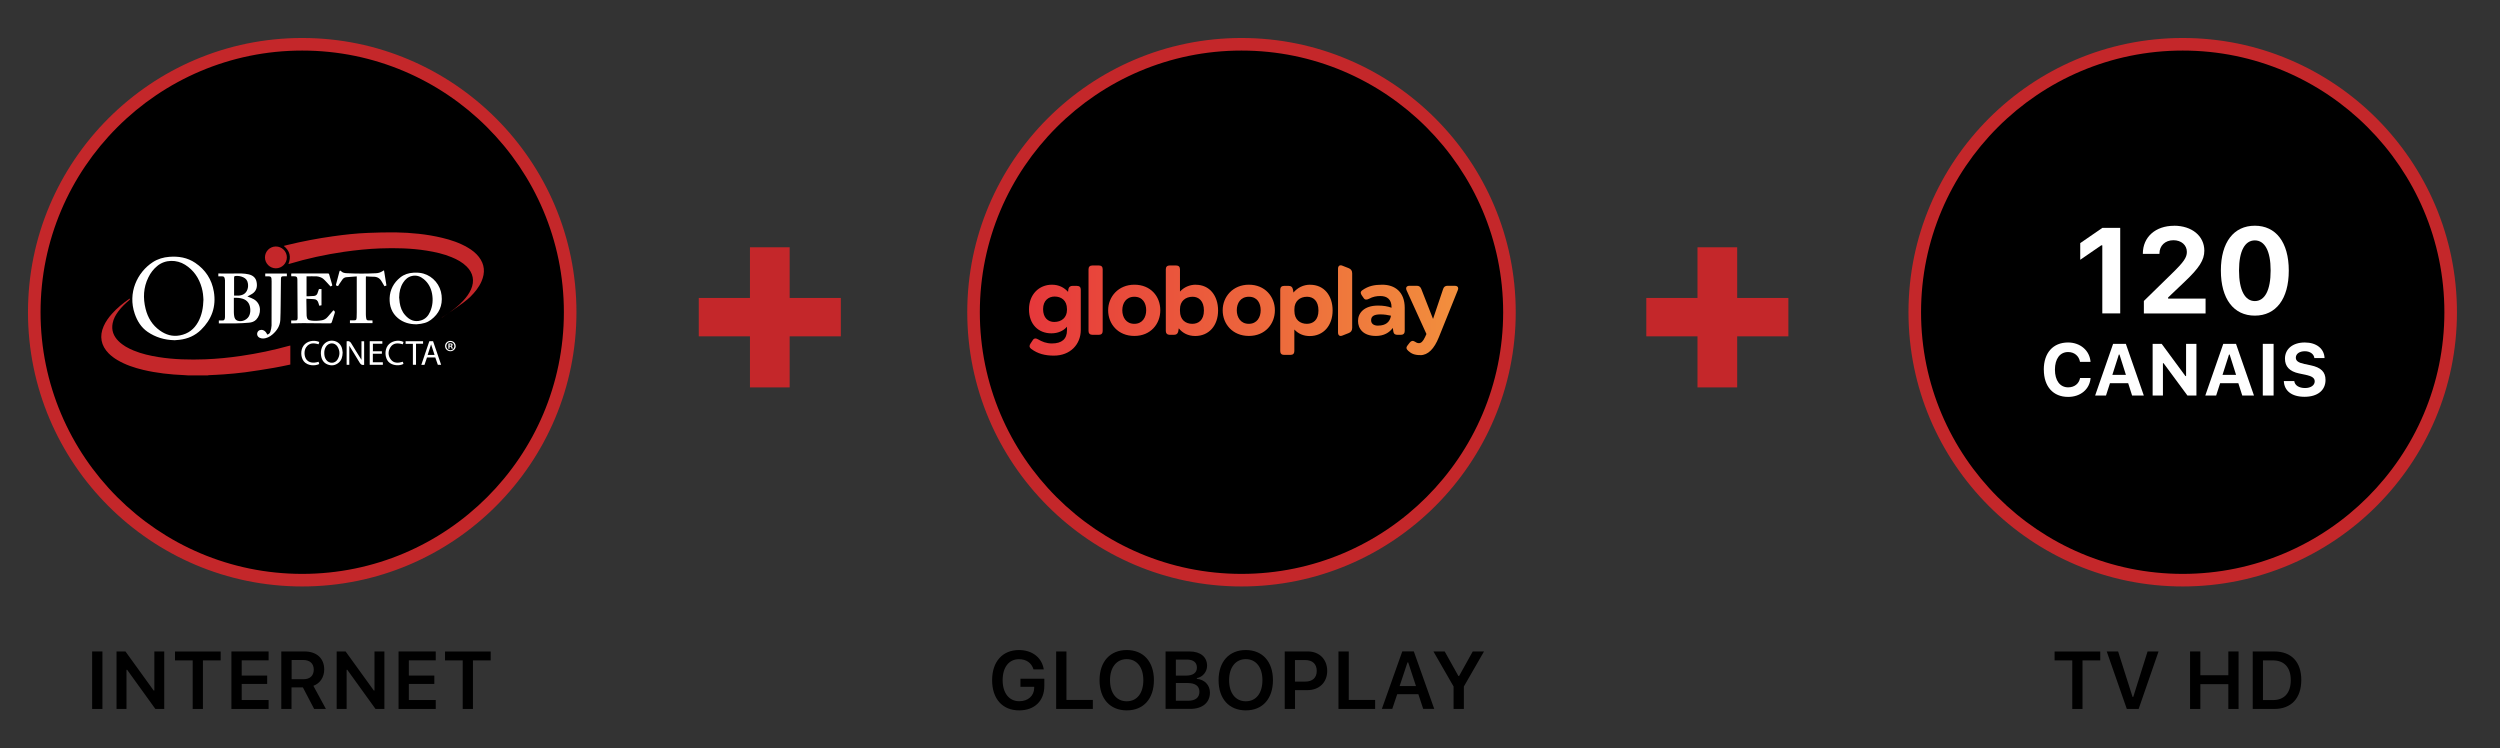
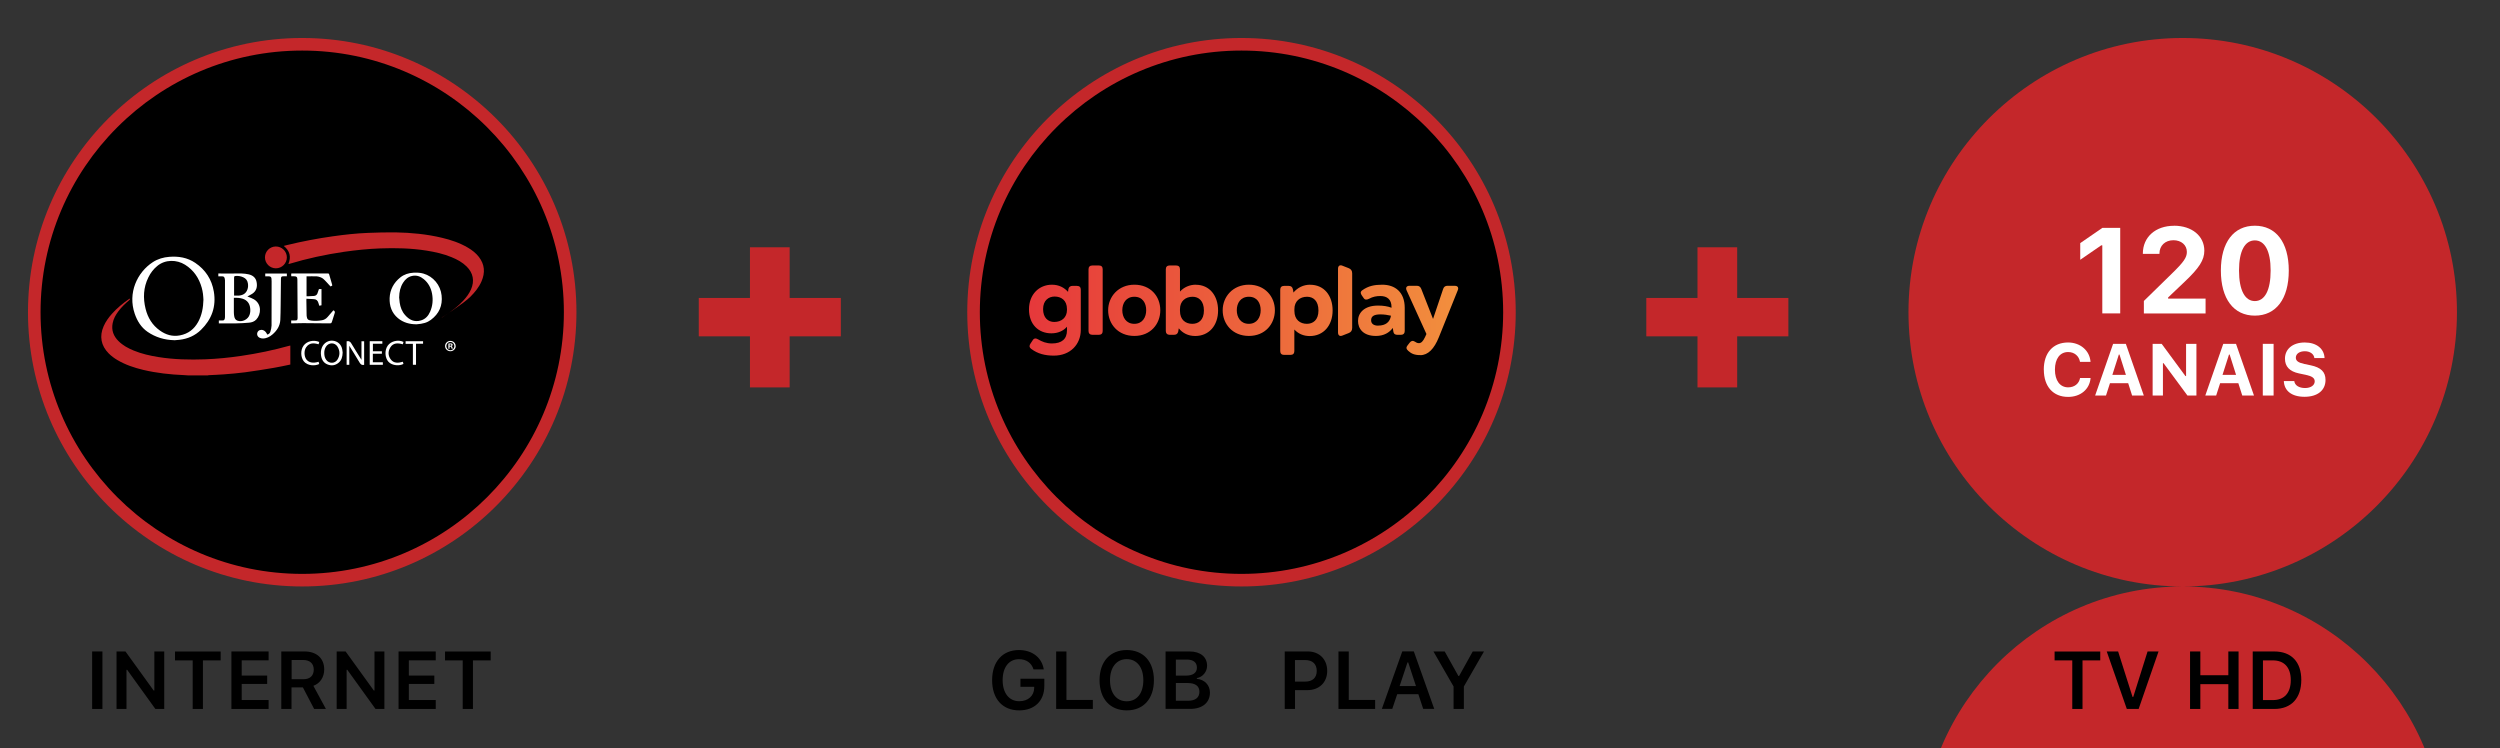
<svg xmlns="http://www.w3.org/2000/svg" viewBox="0 0 439.59 131.56">
  <rect x="0" y="0" width="439.59" height="131.56" fill="#333333" stroke="none" />
  <clipPath id="a">
    <path d="m0 0h439.59v131.56h-439.59z" />
  </clipPath>
  <linearGradient id="b" gradientUnits="userSpaceOnUse" x1="180.92" x2="256.39" y1="54.59" y2="54.59">
    <stop offset="0" stop-color="#e6383b" />
    <stop offset="1" stop-color="#f28f3d" />
  </linearGradient>
  <g clip-path="url(#a)">
    <circle cx="53.14" cy="54.9" r="47.12" />
    <path d="m53.14 103.12c-26.59 0-48.22-21.63-48.22-48.22s21.63-48.22 48.22-48.22 48.22 21.63 48.22 48.22-21.63 48.22-48.22 48.22zm0-94.23c-25.37 0-46.01 20.64-46.01 46.01s20.64 46.01 46.01 46.01 46.01-20.64 46.01-46.01-20.64-46.01-46.01-46.01z" fill="#c4272a" />
    <circle cx="218.3" cy="54.9" r="47.12" />
    <path d="m218.3 103.12c-26.59 0-48.22-21.63-48.22-48.22s21.64-48.22 48.22-48.22 48.22 21.63 48.22 48.22-21.63 48.22-48.22 48.22zm0-94.23c-25.37 0-46.01 20.64-46.01 46.01s20.64 46.01 46.01 46.01 46.01-20.64 46.01-46.01-20.64-46.01-46.01-46.01z" fill="#c4272a" />
    <path d="m138.85 68.12h-6.98v-8.98h-9v-6.75h9v-8.91h6.98v8.91h9v6.75h-9z" fill="#c4272a" />
    <path d="m16.2 124.66v-10.11h1.81v10.11z" />
    <path d="m20.49 124.66v-10.11h1.57l4.96 6.87h.12v-6.87h1.74v10.11h-1.56l-4.96-6.88h-.12v6.88h-1.74z" />
    <path d="m33.88 124.66v-8.54h-3.11v-1.56h8.03v1.56h-3.12v8.54h-1.81z" />
    <path d="m47.23 124.66h-6.54v-10.11h6.54v1.56h-4.73v2.68h4.48v1.47h-4.48v2.83h4.73v1.56z" />
    <path d="m51.27 124.66h-1.81v-10.11h4.1c2.12 0 3.45 1.22 3.45 3.16 0 1.33-.7 2.44-1.91 2.88l2.21 4.07h-2.07l-1.98-3.79h-2v3.79zm0-5.23h2.09c1.15 0 1.81-.62 1.81-1.69s-.7-1.69-1.85-1.69h-2.04v3.38z" />
    <path d="m59.2 124.66v-10.11h1.57l4.96 6.87h.12v-6.87h1.74v10.11h-1.56l-4.96-6.88h-.12v6.88h-1.74z" />
    <path d="m76.62 124.66h-6.54v-10.11h6.54v1.56h-4.73v2.68h4.48v1.47h-4.48v2.83h4.73v1.56z" />
    <path d="m81.36 124.66v-8.54h-3.11v-1.56h8.03v1.56h-3.12v8.54h-1.81z" />
    <path d="m179.2 124.91c-2.93 0-4.75-2.03-4.75-5.31s1.84-5.3 4.72-5.3c2.33 0 4.04 1.33 4.36 3.4h-1.8c-.36-1.15-1.27-1.79-2.56-1.79-1.76 0-2.87 1.41-2.87 3.68s1.13 3.71 2.93 3.71c1.54 0 2.59-.94 2.62-2.33v-.21s-2.42 0-2.42 0v-1.42h4.2v1.27c0 2.63-1.72 4.3-4.42 4.3z" />
    <path d="m192.15 124.66h-6.44v-10.11h1.81v8.52h4.64v1.58z" />
    <path d="m202.9 119.6c0 3.26-1.82 5.31-4.77 5.31s-4.79-2.04-4.79-5.31 1.86-5.3 4.79-5.3 4.77 2.04 4.77 5.3zm-7.72 0c0 2.25 1.11 3.71 2.94 3.71s2.92-1.45 2.92-3.71-1.13-3.7-2.92-3.7-2.94 1.44-2.94 3.7z" />
    <path d="m204.95 124.66v-10.11h4.22c1.92 0 3.08.97 3.08 2.52 0 1.06-.79 2-1.8 2.16v.13c1.36.13 2.3 1.11 2.3 2.42 0 1.77-1.32 2.87-3.47 2.87h-4.32zm1.81-5.86h1.74c1.28 0 1.96-.5 1.96-1.41s-.64-1.41-1.73-1.41h-1.97zm2.1 4.42c1.33 0 2.04-.55 2.04-1.58s-.73-1.54-2.11-1.54h-2.03v3.12z" />
-     <path d="m223.83 119.6c0 3.26-1.82 5.31-4.77 5.31s-4.79-2.04-4.79-5.31 1.86-5.3 4.79-5.3 4.77 2.04 4.77 5.3zm-7.71 0c0 2.25 1.11 3.71 2.94 3.71s2.92-1.45 2.92-3.71-1.13-3.7-2.92-3.7-2.94 1.44-2.94 3.7z" />
    <path d="m229.97 114.55c2.02 0 3.4 1.38 3.4 3.42s-1.43 3.38-3.47 3.38h-2.19v3.31h-1.81v-10.11h4.08zm-2.27 5.3h1.79c1.29 0 2.04-.67 2.04-1.88s-.74-1.91-2.04-1.91h-1.79v3.78z" />
    <path d="m241.79 124.66h-6.44v-10.11h1.81v8.52h4.64v1.58z" />
    <path d="m249.4 122.07h-3.72l-.87 2.58h-1.83l3.59-10.11h2.03l3.59 10.11h-1.94zm-3.3-1.43h2.88l-1.37-4.17h-.12z" />
    <path d="m255.59 124.66v-3.95l-3.54-6.16h1.98l2.41 4.32h.12l2.4-4.32h1.98l-3.54 6.16v3.95z" />
    <path d="m33.11 66.01c-.25-.02-.5-.04-.74-.05-2.42-.1-4.82-.36-7.18-.92-1.59-.38-3.13-.89-4.55-1.73-.56-.33-1.07-.71-1.53-1.17-1.35-1.36-1.66-3.02-.89-4.77.36-.82.87-1.53 1.46-2.19.9-1.01 1.94-1.86 3.04-2.63.03-.02.07-.04.1-.05.08.16-.04.23-.13.31-.69.58-1.34 1.2-1.88 1.93-.47.63-.85 1.3-1 2.08-.25 1.23.14 2.27 1.01 3.14.76.77 1.7 1.27 2.69 1.68 1.41.58 2.88.91 4.38 1.15 2.71.43 5.44.49 8.18.39 2.12-.08 4.23-.29 6.33-.6 2.87-.42 5.7-1.01 8.49-1.79.04-.01.09-.01.16-.02v3.33c-.98.2-1.94.42-2.91.58-1.67.28-3.35.56-5.03.78-1.26.17-2.54.27-3.81.37-.87.07-1.74.09-2.62.14-.05 0-.11.02-.16.04h-3.4z" fill="#c4272a" />
    <path d="m30.66 59.82c-1.76-.04-3.32-.52-4.71-1.47-1.13-.78-1.82-1.9-2.26-3.18-1.26-3.67.43-7.29 3.19-9.08.88-.57 1.86-.85 2.89-.93 1.63-.13 3.18.13 4.56 1.06 1.8 1.22 2.91 2.91 3.27 5.06.44 2.63-.36 4.86-2.25 6.71-1.05 1.03-2.33 1.59-3.79 1.76-.32.04-.65.06-.91.08zm5.11-7.12c-.02-.28-.03-.65-.08-1.02s-.12-.74-.22-1.09c-.48-1.7-1.41-3.09-2.93-4.04-1.46-.91-3.47-.96-4.89.22-.67.55-1.18 1.22-1.56 2-.88 1.78-.96 3.64-.49 5.54.39 1.56 1.18 2.86 2.5 3.8 1.06.76 2.22 1.12 3.55.86 1.46-.28 2.5-1.1 3.2-2.38.64-1.18.88-2.46.92-3.88z" fill="#fff" />
    <path d="m38.48 56.86v-.51h.63c.27 0 .35-.08.42-.34.02-.08.03-.17.03-.25 0-2.17 0-4.33 0-6.5 0-.1-.02-.21-.05-.31-.07-.26-.17-.35-.44-.36-.22-.01-.44 0-.68 0v-.5h.32c.84 0 1.69.02 2.53 0 .84-.01 1.67-.04 2.49.15.73.17 1.25.59 1.39 1.35.16.83-.01 1.57-.77 2.07-.26.17-.55.3-.85.47.08.03.15.05.21.08.31.14.65.24.94.42 1.4.84 1.29 2.63.41 3.56-.34.36-.8.51-1.27.55-.73.07-1.47.1-2.21.12-.94.02-1.88 0-2.82 0-.09 0-.19 0-.3 0zm2.64-4.48v2.49c0 .24.02.48.06.71.06.35.19.67.56.8.84.31 1.87-.2 2.15-1.04.13-.38.15-.77.1-1.16-.09-.8-.5-1.37-1.28-1.64-.51-.17-1.03-.19-1.59-.17zm.04-.41c.29 0 .6.03.9 0 .69-.07 1.21-.39 1.45-1.08.13-.36.14-.74.07-1.11-.08-.47-.35-.82-.8-1.02-.41-.19-.84-.27-1.28-.24-.29.02-.34.05-.34.34z" fill="#fff" />
    <path d="m73.18 57.02c-1.09 0-2.26-.28-3.21-1.08-1.09-.91-1.51-2.15-1.46-3.53.06-1.48.72-2.7 1.88-3.63.67-.54 1.46-.78 2.31-.83.59-.03 1.17-.01 1.74.15 1.74.49 3.02 2.04 3.21 3.84.2 1.8-.44 3.22-1.88 4.3-.66.49-1.36.7-2.59.79zm-3-4.77c.03.32.05.65.1.97.12.81.4 1.56.95 2.18.73.84 1.62 1.28 2.76.95.81-.23 1.32-.8 1.64-1.54.45-1.02.54-2.09.34-3.18-.19-1.01-.65-1.88-1.45-2.54-.6-.5-1.28-.74-2.05-.57-.71.15-1.21.59-1.59 1.19-.49.77-.68 1.63-.69 2.54z" fill="#fff" />
    <path d="m58.62 54.56q.34.16.24.47c-.15.48-.31.96-.46 1.45-.12.37-.14.38-.53.38-1.52-.01-3.03-.03-4.55-.04-.57 0-1.13.02-1.7.03-.13 0-.27 0-.42 0v-.5h.69c.35 0 .42-.07.44-.42 0-.04 0-.08 0-.11-.01-2.21-.02-4.43-.04-6.64 0-.47-.14-.6-.6-.6-.15 0-.3 0-.47 0 0-.1-.02-.17-.02-.24s0-.15.01-.24c.08 0 .16-.02.23-.02h6.05c.34 0 .34-.01.43.31.16.54.31 1.08.47 1.62.02.06.02.13.03.21-.1.05-.19.1-.3.15-.24-.26-.47-.53-.72-.78-.32-.34-.63-.71-1.1-.86-.2-.06-.41-.13-.61-.14-.58-.02-1.17 0-1.79 0v3.5h.36c.31-.01.61-.03.92-.05.29-.02.52-.16.63-.43.1-.25.18-.5.27-.78h.45v2.85c-.1.02-.23.05-.39.08-.06-.18-.11-.35-.16-.52-.12-.4-.37-.63-.81-.64-.42-.01-.84-.05-1.28-.07 0 .09-.02.16-.02.22.01.84.03 1.69.04 2.53 0 .1 0 .19.01.29.07.57.24.73.82.8.63.08 1.26.05 1.89-.06.39-.07.71-.27.97-.57.27-.32.55-.64.83-.96.06-.07.12-.14.18-.21z" fill="#fff" />
-     <path d="m62.73 48.6c-.63.05-1.22.1-1.81.14-.31.02-.55.18-.72.42-.2.28-.39.57-.58.85-.06.09-.12.19-.18.3-.09-.03-.16-.05-.23-.07-.13-.03-.16-.1-.12-.24.2-.75.39-1.5.59-2.24.05-.19.15-.23.28-.09.28.3.64.35 1.02.37 1.73.09 3.45.09 5.18 0 .39-.02.75-.14 1.08-.35.07-.04.14-.08.28-.16.15.92.29 1.79.43 2.67-.13.05-.24.09-.35.13-.09-.15-.16-.28-.24-.41-.07-.12-.15-.24-.22-.37-.32-.61-.81-.91-1.51-.89-.42 0-.84-.04-1.28-.06 0 .09-.02.15-.02.22v6.44c0 .24.02.48.06.71.06.31.14.36.44.37h.58c.02 0 .04 0 .09.02v.46h-3.97v-.49h.62c.46 0 .53-.06.56-.53.02-.3.02-.59.02-.89 0-2.03 0-4.06 0-6.1 0-.06 0-.11 0-.24z" fill="#fff" />
    <path d="m46.64 48.58v-.48h3.8v.48c-.18 0-.37 0-.56 0-.4 0-.47.07-.48.46-.02 1.56-.03 3.12-.05 4.69-.01.84-.02 1.69-.06 2.53-.06 1.06-.6 1.88-1.38 2.55-.49.42-1.05.71-1.71.71-.18 0-.38-.05-.55-.13-.39-.19-.53-.6-.37-.97.15-.35.57-.51.98-.37.28.1.46.3.61.54.04.07.08.15.12.24.29-.06.47-.25.55-.5.11-.35.2-.73.21-1.09.02-2.58.01-5.15.01-7.73 0-.16 0-.33-.02-.49-.03-.31-.15-.42-.46-.43-.2 0-.4 0-.63 0z" fill="#fff" />
    <path d="m48.5 43.34c1.06 0 1.93.84 1.94 1.9s-.86 1.94-1.93 1.94c-1.05 0-1.92-.86-1.92-1.92s.85-1.91 1.91-1.92z" fill="#c4272a" />
    <path d="m60.95 60.02s.05-.02.06-.02c.35-.07.57.06.76.38.58.99 1.21 1.95 1.79 2.89v-3.26h.47v4.13s-.02.02-.03.02c-.33.06-.55-.04-.74-.36-.6-1.02-1.24-2.02-1.84-3v3.35h-.47z" fill="#fff" />
    <path d="m60.25 62c-.03.73-.18 1.35-.72 1.79-.58.48-1.25.57-1.95.29s-1.03-.86-1.13-1.58c-.07-.49-.03-.97.17-1.44.34-.78 1.12-1.25 1.94-1.15.85.1 1.47.69 1.62 1.54.04.2.05.4.07.53zm-3.23.09c0 .44.09.86.36 1.21.51.67 1.5.65 1.95-.06.47-.74.47-1.53.02-2.28-.48-.8-1.58-.77-2.06.04-.2.34-.28.71-.27 1.1z" fill="#fff" />
-     <path d="m75.49 60h.66c.47 1.37.94 2.75 1.42 4.15h-.58c-.15-.42-.3-.85-.45-1.29h-1.46c-.14.43-.29.86-.44 1.3h-.56c.47-1.39.94-2.76 1.41-4.16zm.31.55c-.21.65-.4 1.25-.6 1.86h1.21c-.2-.62-.4-1.22-.61-1.86z" fill="#fff" />
    <path d="m65.01 60h2.22v.44h-1.66v1.32h1.58v.44h-1.59v1.5h1.76v.45h-2.31z" fill="#fff" />
    <path d="m56.14 60.12c-.04.15-.08.28-.12.42-.83-.25-1.62-.29-2.18.51-.41.58-.38 1.6.03 2.15.43.57 1.18.71 2.15.41.04.14.07.27.11.4-.77.38-2.06.31-2.69-.45-.59-.71-.63-2.02-.06-2.79.58-.79 1.76-1.07 2.76-.64z" fill="#fff" />
    <path d="m70.95 60.13c-.04.14-.08.27-.12.41-.85-.24-1.69-.3-2.21.57-.4.67-.4 1.42.07 2.06.55.76 1.35.67 2.15.44.04.13.07.26.1.38-.62.37-1.98.35-2.64-.38-.63-.7-.7-2.03-.12-2.84.58-.8 1.82-1.1 2.77-.65z" fill="#fff" />
    <path d="m71.32 60.47v-.47h3.07v.44h-1.24v3.7h-.55v-3.68h-1.28z" fill="#fff" />
    <path d="m80.13 60.85c0 .51-.41.91-.93.91s-.94-.4-.94-.91.42-.91.94-.91.92.4.92.91zm-1.64 0c0 .4.3.73.71.73.39 0 .69-.32.69-.72s-.3-.73-.7-.73-.7.33-.7.73zm.56.47h-.21v-.91c.08-.01.2-.03.35-.03.17 0 .25.03.31.07s.09.11.09.19c0 .11-.08.18-.19.22.09.04.13.11.16.23.03.14.05.19.07.22h-.22s-.04-.11-.07-.22c-.02-.09-.07-.14-.19-.14h-.1v.36zm.01-.51h.1c.12 0 .21-.04.21-.13 0-.08-.06-.14-.19-.14-.06 0-.09 0-.12.01z" fill="#fff" />
    <path d="m77.69 55.85c1.92-1.25 2.95-2.08 3.77-2.98.55-.6 1.03-1.24 1.36-1.98.65-1.49.39-2.88-.77-4.03-.76-.75-1.67-1.24-2.65-1.64-1.41-.58-2.88-.91-4.38-1.15-2.71-.43-5.45-.49-8.18-.39-2.13.08-4.25.3-6.36.6-3.27.48-6.48 1.17-9.65 2.13-.03 0-.06 0-.12.01.51-1.25.27-2.3-.82-3.18.21-.06.4-.11.59-.15 2.66-.65 5.34-1.16 8.04-1.54 2.05-.29 4.11-.52 6.19-.6 1.61-.06 3.22-.11 4.84-.09 2.75.05 5.48.31 8.16.95 1.6.38 3.15.9 4.57 1.74.73.43 1.4.95 1.92 1.62 1.04 1.34 1.13 2.78.47 4.3-.45 1.04-1.16 1.91-1.96 2.71-1.17 1.17-5.02 3.67-5.03 3.65z" fill="#c4272a" />
    <circle cx="383.8" cy="54.9" r="47.12" />
-     <path d="m383.8 103.12c-26.59 0-48.22-21.63-48.22-48.22s21.63-48.22 48.22-48.22 48.22 21.63 48.22 48.22-21.63 48.22-48.22 48.22zm0-94.23c-25.37 0-46.01 20.64-46.01 46.01s20.64 46.01 46.01 46.01 46.01-20.64 46.01-46.01-20.64-46.01-46.01-46.01z" fill="#c4272a" />
+     <path d="m383.8 103.12c-26.59 0-48.22-21.63-48.22-48.22s21.63-48.22 48.22-48.22 48.22 21.63 48.22 48.22-21.63 48.22-48.22 48.22zc-25.37 0-46.01 20.64-46.01 46.01s20.64 46.01 46.01 46.01 46.01-20.64 46.01-46.01-20.64-46.01-46.01-46.01z" fill="#c4272a" />
    <path d="m305.46 68.12h-6.98v-8.98h-9v-6.75h9v-8.91h6.98v8.91h9v6.75h-9z" fill="#c4272a" />
    <path d="m364.38 124.66v-8.54h-3.11v-1.56h8.03v1.56h-3.12v8.54h-1.81z" />
    <path d="m373.97 124.66-3.53-10.11h2l2.54 8h.12l2.52-8h1.93l-3.5 10.11z" />
    <path d="m391.82 124.66v-4.36h-4.92v4.36h-1.81v-10.11h1.81v4.18h4.92v-4.18h1.8v10.11z" />
    <path d="m399.9 114.55c3 0 4.75 1.83 4.75 5.01s-1.73 5.1-4.75 5.1h-3.79v-10.11zm-1.99 8.55h1.74c2.01 0 3.15-1.25 3.15-3.51s-1.17-3.47-3.15-3.47h-1.74z" />
    <g fill="#fff">
      <path d="m369.66 43.14h-.19l-3.69 2.54v-2.93l3.89-2.68h3.14v15.04h-3.15z" />
      <path d="m382.27 39.69c3.14 0 5.33 1.8 5.33 4.39 0 1.64-.89 3.04-3.49 5.49l-2.88 2.74v.19h6.59v2.62h-10.85v-2.2l4.91-4.8c2.12-2.06 2.65-2.85 2.65-3.82 0-1.21-.98-2.06-2.36-2.06-1.46 0-2.46.96-2.46 2.34v.06h-2.92v-.05c0-2.91 2.23-4.89 5.48-4.89z" />
      <path d="m390.51 47.57c0-4.98 2.27-7.88 5.97-7.88s5.97 2.9 5.97 7.89-2.25 7.92-5.97 7.92-5.97-2.94-5.97-7.93zm8.75 0c0-3.5-1.06-5.3-2.78-5.3s-2.78 1.81-2.78 5.3 1.06 5.37 2.78 5.37 2.78-1.84 2.78-5.37z" />
      <path d="m359.37 65c0-2.96 1.63-4.78 4.27-4.78 2.16 0 3.81 1.43 3.95 3.41h-1.85c-.18-1.05-1.01-1.73-2.09-1.73-1.43 0-2.32 1.18-2.32 3.1s.89 3.11 2.33 3.11c1.09 0 1.91-.64 2.09-1.64h1.85c-.16 1.97-1.76 3.32-3.95 3.32-2.63 0-4.27-1.82-4.27-4.78z" />
      <path d="m374.21 67.38h-3.2l-.7 2.17h-1.91l3.16-9.09h2.24l3.16 9.09h-2.06zm-2.78-1.47h2.38l-1.13-3.57h-.11z" />
      <path d="m378.51 69.55v-9.09h1.59l4.18 5.67h.11v-5.67h1.82v9.09h-1.58l-4.2-5.69h-.11v5.69h-1.82z" />
      <path d="m393.58 67.38h-3.2l-.7 2.17h-1.91l3.16-9.09h2.24l3.16 9.09h-2.06zm-2.78-1.47h2.38l-1.13-3.57h-.11z" />
      <path d="m397.88 69.55v-9.09h1.9v9.09z" />
      <path d="m403.42 67.02c.09.74.83 1.21 1.9 1.21.99 0 1.69-.48 1.69-1.17 0-.58-.45-.91-1.57-1.15l-1.19-.25c-1.66-.35-2.47-1.21-2.47-2.6 0-1.71 1.38-2.84 3.48-2.84s3.42 1.12 3.48 2.74h-1.79c-.09-.72-.76-1.2-1.68-1.2s-1.58.44-1.58 1.13c0 .56.43.88 1.5 1.11l1.1.23c1.83.38 2.62 1.17 2.62 2.58 0 1.83-1.41 2.96-3.69 2.96s-3.57-1.07-3.64-2.76h1.84z" />
    </g>
    <path d="m249.74 62.45c1.36 0 2.44-1.1 3.27-3.17l3.32-8.25c.05-.13.07-.22.07-.33 0-.28-.22-.45-.6-.45h-1.28c-.38 0-.63.17-.76.55l-1.78 5.28-2.07-5.28c-.15-.38-.4-.55-.78-.55h-1.29c-.55 0-.7.38-.51.8l3.49 7.68-.25.55c-.35.75-.68 1.06-1.08 1.06-.3 0-.53-.15-.71-.27-.35-.23-.66-.13-.88.15l-.4.51c-.28.35-.25.63.12.96.53.48 1.05.75 2.14.75m-6.71-12.38c-1.38 0-2.44.22-3.49.96-.42.3-.33.58-.1.93l.32.46c.23.35.56.32.95.12.68-.37 1.31-.48 1.99-.48 1.19 0 1.96.61 1.96 1.94v.12c-.7-.27-1.49-.38-2.37-.38-2.49 0-3.52 1.34-3.52 2.7s.9 2.64 3.14 2.64c1.43 0 2.39-.61 2.97-1.41.03.25.07.48.12.73.07.35.33.48.71.48h.61c.41 0 .66-.25.66-.66v-4.08c0-2.82-1.74-4.07-3.95-4.07m-.72 7.2c-.73 0-1.24-.3-1.24-.95 0-.68.48-1.03 1.63-1.03.7 0 1.28.1 1.86.23-.17 1.13-.95 1.74-2.24 1.74m-6.32 1.76 1.12-.44c.42-.16.62-.45.62-.92v-9.58c0-.47-.2-.76-.62-.92l-1.12-.44c-.45-.18-.75.05-.75.55v11.2c0 .5.3.73.75.55m-5.65-8.95c-1.2 0-2.22.53-2.94 1.38-.02-.22-.05-.45-.12-.66-.1-.35-.33-.51-.71-.51h-.83c-.41 0-.66.23-.66.68v10.79c0 .43.25.66.66.66h1.16c.41 0 .66-.23.66-.66v-3.8c.66.71 1.56 1.15 2.71 1.15 2.42 0 4.02-1.86 4.02-4.5 0-2.61-1.49-4.52-3.95-4.52m-.58 6.87c-1.16 0-2.19-.7-2.19-2.27v-.32c0-1.38.96-2.17 2.22-2.17 1.1 0 2.01.71 2.01 2.42s-.98 2.34-2.04 2.34m-10.19-6.88c-2.79 0-4.61 2.09-4.61 4.5s1.74 4.51 4.61 4.51 4.57-2.12 4.57-4.51-1.74-4.5-4.57-4.5m-.02 6.88c-1.44 0-2.11-1.15-2.11-2.39s.66-2.37 2.13-2.37 2.07 1.13 2.07 2.37-.65 2.39-2.09 2.39m-9.31-6.88c-1.11 0-2.09.45-2.79 1.21v-3.93c0-.43-.25-.66-.68-.66h-1.15c-.4 0-.66.23-.66.66v10.87c0 .41.27.66.66.66h.76c.4 0 .66-.15.76-.56.05-.2.07-.38.1-.58.66.83 1.64 1.35 2.89 1.35 2.44 0 4.02-1.86 4.02-4.48 0-2.61-1.49-4.53-3.92-4.53m-.61 6.87c-1.16 0-2.17-.68-2.17-2.27v-.32c0-1.38.95-2.17 2.22-2.17 1.08 0 1.99.73 1.99 2.42s-.96 2.34-2.04 2.34m-10.19-6.88c-2.79 0-4.61 2.09-4.61 4.5s1.74 4.51 4.61 4.51 4.56-2.12 4.56-4.51c0-2.49-1.73-4.5-4.56-4.5m-.01 6.88c-1.44 0-2.11-1.15-2.11-2.39s.66-2.37 2.12-2.37 2.08 1.13 2.08 2.37-.65 2.39-2.09 2.39m-7.37 1.93h1.15c.43 0 .66-.25.66-.66v-10.87c0-.43-.23-.66-.66-.66h-1.15c-.43 0-.68.23-.68.66v10.87c0 .41.25.66.68.66m-2.69-8.61h-.76c-.4 0-.68.17-.76.53-.05.22-.05.37-.07.53-.68-.76-1.61-1.26-2.84-1.26-2.26 0-4.03 1.71-4.03 4.33s1.64 4.22 3.93 4.22c1.18 0 2.11-.43 2.75-1.16v.63c0 1.53-.91 2.31-2.64 2.31-1.01 0-1.73-.31-2.46-.73-.15-.08-.3-.15-.43-.15-.2 0-.37.1-.5.32l-.4.61c-.1.15-.15.28-.15.43 0 .17.1.33.3.48 1.13.85 2.42 1.18 3.98 1.18 2.9 0 4.73-1.99 4.73-4.53v-7.07c0-.43-.23-.66-.66-.66m-1.77 4.22c0 1.36-.96 2.12-2.24 2.12-1.08 0-1.96-.73-1.96-2.26s.98-2.21 2.03-2.21c1.15 0 2.17.65 2.17 2.21v.13z" fill="url(#b)" />
  </g>
</svg>